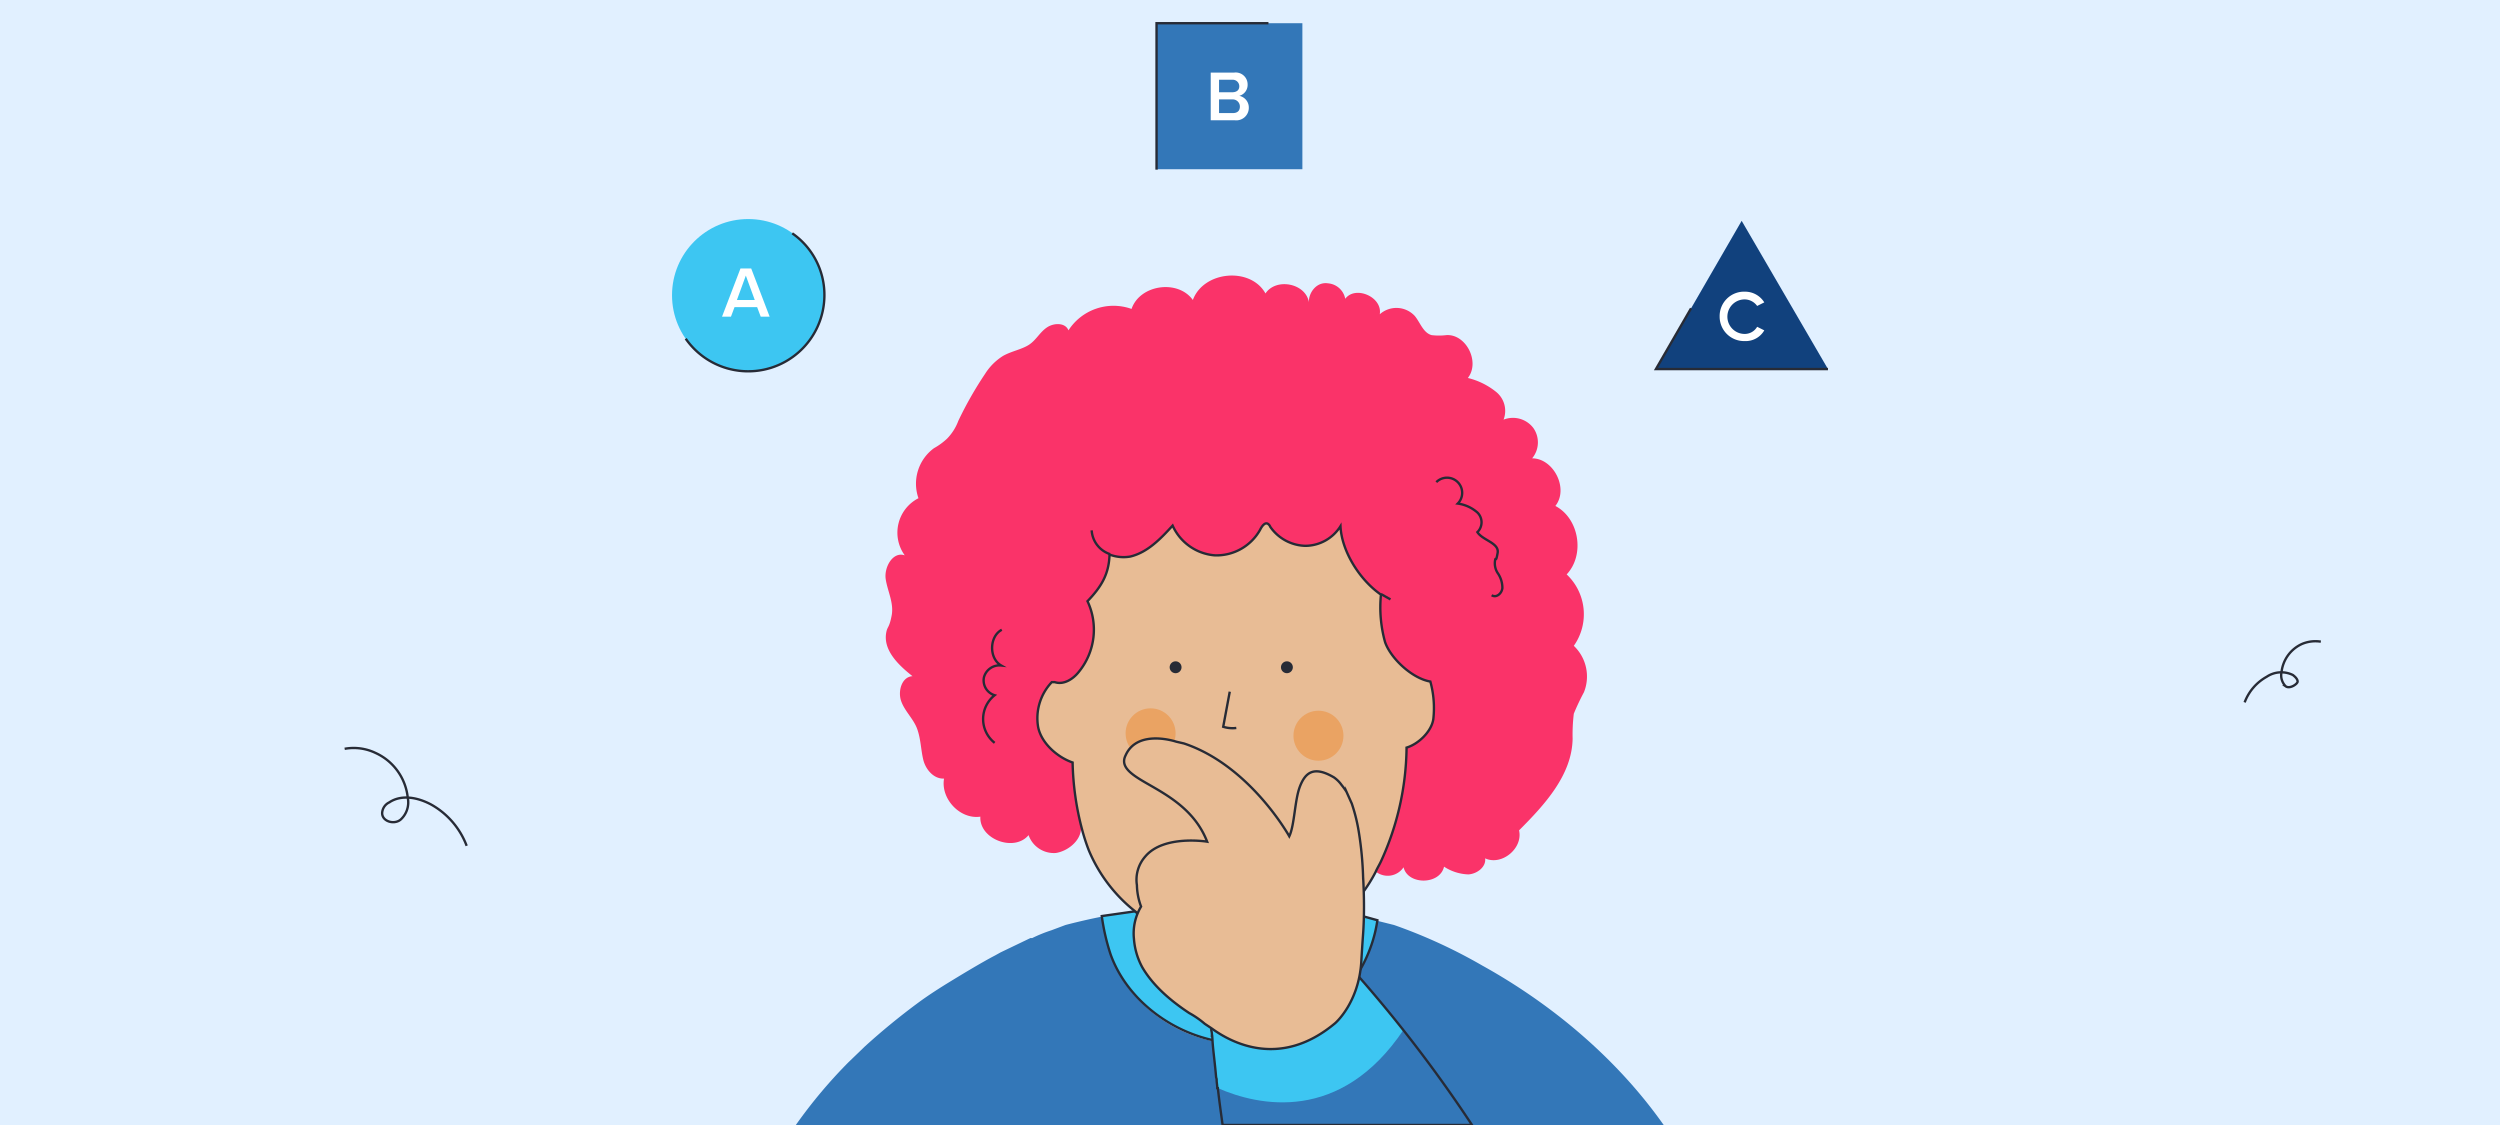
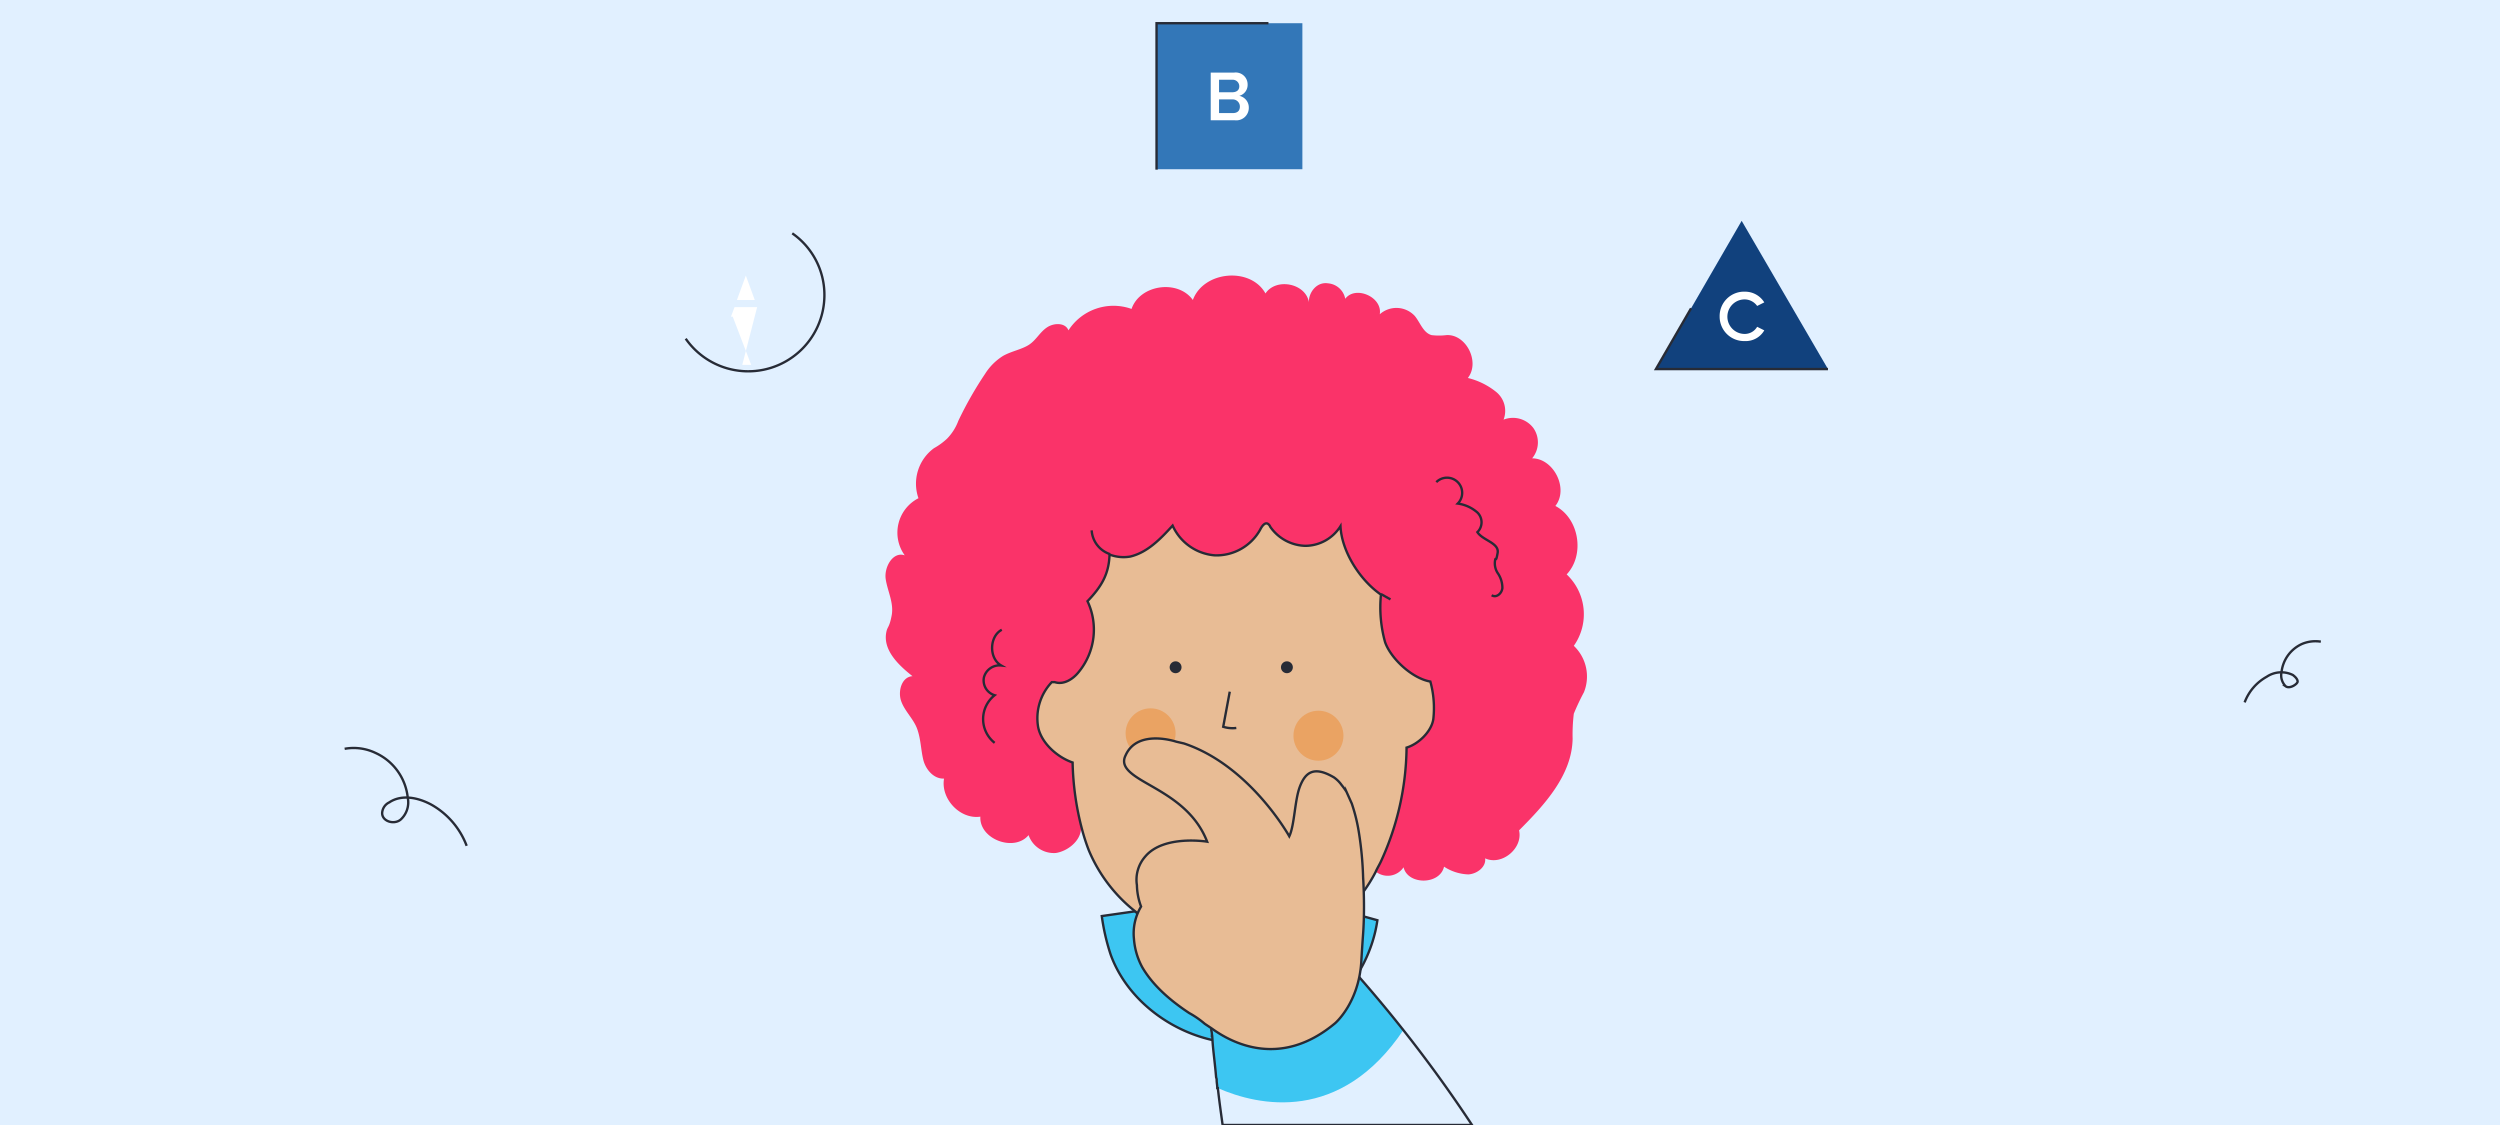
<svg xmlns="http://www.w3.org/2000/svg" data-name="Capa 2" id="Capa_2" viewBox="0 0 420 189">
  <defs>
    <style>.cls-1{fill:#e1f0ff;}.cls-2{fill:none;}.cls-2,.cls-5,.cls-6{stroke:#272b36;stroke-miterlimit:10;stroke-width:0.4px;}.cls-3{fill:#3ec6f2;}.cls-4{fill:#3377b8;}.cls-5{fill:#e8bc95;}.cls-10,.cls-6{fill:#3dc6f2;}.cls-7{fill:#fa3369;}.cls-8{fill:#eaa363;}.cls-9{fill:#272b36;}.cls-11{fill:#11417d;}.cls-12{fill:#fff;}</style>
  </defs>
  <rect class="cls-1" height="189" width="420" />
  <path class="cls-2" d="M78.4,142.1a13.3,13.3,0,0,0-5.9-6.9c-2.2-1.2-5-1.8-7.1-.4a2.1,2.1,0,0,0-1.2,1.8c0,1.4,2,2,3.1,1.1a3.9,3.9,0,0,0,1.2-3.7,9.3,9.3,0,0,0-5.4-7.5,8.5,8.5,0,0,0-5.2-.7" />
  <path class="cls-2" d="M377.1,118a8.2,8.2,0,0,1,3.7-4.3,4.4,4.4,0,0,1,4.4-.3c.4.3.8.7.8,1.1s-1.3,1.3-2,.8a2.6,2.6,0,0,1-.7-2.4,5.9,5.9,0,0,1,3.4-4.7,5.8,5.8,0,0,1,3.2-.4" />
  <circle class="cls-3" cx="226.3" cy="113.7" r="2.4" />
  <path class="cls-2" d="M191.9,154.1l-1.2-1,1-.5,8.5-4.7,24.4,4.9,1.5.3a9.3,9.3,0,0,1-1.8,1.6h0a15.8,15.8,0,0,1-15,13.8c-8,.6-15-6.2-17.3-13.8Z" />
-   <path class="cls-4" d="M279.5,189H133.7a82.9,82.9,0,0,1,8.8-10.5l2.8-2.7a114.3,114.3,0,0,1,8.9-7.3c1.9-1.4,3.8-2.6,5.6-3.7s5.1-3.1,7.4-4.3l.9-.5,5-2.4h.3a24,24,0,0,1,3.2-1.3l2.4-.9s3-.8,6.1-1.4a36.1,36.1,0,0,0,1.5,6.5c2.6,7.3,9.5,12.8,17.1,14.4a23,23,0,0,0,4.5.5l3.6-.3A24.1,24.1,0,0,0,228,163.8h0a2.2,2.2,0,0,0,.5-.8,22.9,22.9,0,0,0,2.9-8.3l2.8.7a87.2,87.2,0,0,1,14.8,6.8C258.4,167.4,270.4,176.1,279.5,189Z" />
  <path class="cls-5" d="M224.6,152.8a18.8,18.8,0,0,0-.3,1.9h0a15.8,15.8,0,0,1-15,13.8c-8,.6-15-6.2-17.3-13.8v-.6l-.2-1.5-1-7h26.4s8,1.1,8.1,1.4S224.8,150.6,224.6,152.8Z" />
  <path class="cls-6" d="M231.4,154.6c-1.4,9.9-9.6,18.7-19.6,20.4s-21.6-4.7-25.2-14.6a36.1,36.1,0,0,1-1.5-6.5l5.6-.8h0l1.2,1v.6c2.3,7.6,9.3,14.4,17.3,13.8a15.8,15.8,0,0,0,15-13.8h0a9.3,9.3,0,0,0,1.8-1.6h0Z" />
  <path class="cls-7" d="M219.9,50.8c-.5-3.2-5.5-4.2-7.3-1.5-2.5-4.5-10.4-3.8-12.2,1.1-2.5-3.5-8.9-2.6-10.3,1.5a9,9,0,0,0-10.6,3.6c-.5-1.3-2.4-1.3-3.6-.5s-1.8,2.1-3,2.9-3,1.1-4.4,1.9a9.5,9.5,0,0,0-3,3,61.8,61.8,0,0,0-4.5,7.9,8.5,8.5,0,0,1-1.9,3,11.2,11.2,0,0,1-2.2,1.6,7.4,7.4,0,0,0-2.6,8.4,6.5,6.5,0,0,0-2.3,9.6c-2-.7-3.5,2-3.2,4s1.4,4,1,6.1-.7,1.8-.9,2.8c-.6,3,2,5.5,4.4,7.4-1.8.1-2.5,2.5-1.9,4.2s2.1,3,2.7,4.7.6,3.4,1,5.1,1.8,3.3,3.5,3.2c-.6,3.4,2.7,6.9,6.1,6.4-.2,3.8,5.7,6,8.1,3.1a4.5,4.5,0,0,0,4.6,3c1.9-.3,4-1.9,4.2-3.9l13.9-.9,22.2,1.3,13.4,6.6a3.2,3.2,0,0,0,4.7-.7c.7,3,6.1,3,6.8-.1a7.9,7.9,0,0,0,4.1,1.3c1.5-.1,3-1.3,2.8-2.7,2.8,1.3,6.4-1.7,5.7-4.7,4.3-4.3,8.9-9.3,9-15.4a29.5,29.5,0,0,1,.2-4.2,39.7,39.7,0,0,1,1.7-3.6,7.1,7.1,0,0,0-1.7-7.8,9.2,9.2,0,0,0-1.2-12c3.1-3.3,2.1-9.4-1.9-11.5,2.3-2.9-.3-8-3.9-8a4.2,4.2,0,0,0,.2-5.1,4.3,4.3,0,0,0-5-1.4,4.1,4.1,0,0,0-1.3-4.7,12.1,12.1,0,0,0-4.7-2.3c2.1-2.7-.3-7.4-3.6-7.2a10.4,10.4,0,0,1-2.5,0c-1.4-.4-1.9-2.1-2.8-3.2a4.2,4.2,0,0,0-5.9-.3c.5-2.9-4.1-4.9-5.8-2.6a3.2,3.2,0,0,0-2.9-2.6c-2-.3-3.3,1.7-3.2,3.2Z" />
  <path class="cls-2" d="M236.3,125.7a46.5,46.5,0,0,0-.7-8.3" />
  <path class="cls-2" d="M180.4,120.9c-.2,2.4-.2,4.8-.2,7.2" />
  <path class="cls-2" d="M183.4,89.1a4.5,4.5,0,0,0,3.1,4" />
  <path class="cls-2" d="M232,99.8l1.6.9" />
  <path class="cls-5" d="M224.3,154.7a11.1,11.1,0,0,1-3,1.7c-3.7,1.7-14.7,4.7-22.9,1.3a37.2,37.2,0,0,1-6.5-3.6l-1.2-1a25.7,25.7,0,0,1-7.8-10.3,33.8,33.8,0,0,1-1.1-3.4,47.4,47.4,0,0,1-1.6-11.3h0c-2.6-.9-5.3-3.3-5.8-6a8.8,8.8,0,0,1,2.3-7.5h.5c1.5.5,3.1-.5,4.1-1.8a11.2,11.2,0,0,0,1.4-11.8c2.3-2.4,3.6-4.5,3.7-7.8h.1a6.6,6.6,0,0,0,3.4.3c2.9-.7,5.1-3,7.1-5.2a8.5,8.5,0,0,0,7.1,5,8.4,8.4,0,0,0,7.6-4.3c.3-.6.8-1.3,1.3-1a1,1,0,0,1,.4.5,7.4,7.4,0,0,0,5.9,3.2,7,7,0,0,0,5.9-3.3c.2,4.2,3.2,9,6.8,11.5a21.8,21.8,0,0,0,.7,8c1,2.8,4.6,6.1,7.6,6.6a16.8,16.8,0,0,1,.5,6.3c-.3,2.1-2.5,4.2-4.5,4.8v.2a46.8,46.8,0,0,1-4.2,18.7c-.3.7-.7,1.3-1,2a25.5,25.5,0,0,1-5,6.7Z" />
  <circle class="cls-8" cx="193.3" cy="123.2" r="4.2" />
  <circle class="cls-8" cx="221.5" cy="123.6" r="4.2" />
  <path class="cls-2" d="M206.6,116.2l-1.1,5.9a5.3,5.3,0,0,0,2.2.2" />
  <path class="cls-2" d="M241.3,81a2.5,2.5,0,0,1,3.6,3.6,6.3,6.3,0,0,1,3.3,1.5,2.3,2.3,0,0,1,0,3.3c.9,1.4,3.7,1.8,3.4,3.5s-.3.7-.4,1.1a3,3,0,0,0,.5,2.4,4.4,4.4,0,0,1,.7,2.4c-.1.9-1,1.7-1.8,1.2" />
  <path class="cls-2" d="M168.3,105.8c-2.1,1.1-2.2,4.8-.1,6a2.7,2.7,0,0,0-2.9,2,2.6,2.6,0,0,0,1.8,3,5.1,5.1,0,0,0,0,8" />
  <circle class="cls-9" cx="197.5" cy="112.1" r="1" />
  <circle class="cls-9" cx="216.2" cy="112.1" r="1" />
  <path class="cls-10" d="M235.8,173c-4.4-5.4-9.1-11-14.4-16.6l-16.3,10.9-1.7,4.6c.2,2.5.6,6.2,1.2,10.9C211.4,185.8,225.2,188.8,235.8,173Z" />
  <path class="cls-2" d="M247.3,189H205.4c-.3-2.2-.6-4.3-.8-6.2h-.1c0-.5-.1-.9-.1-1.3s-.1-.4-.1-.6c-.2-2.4-.5-4.4-.6-6.1s-.1-.6-.1-.8a2.8,2.8,0,0,0-.1-.9v-.7h0a4.3,4.3,0,0,0-.1-.5h0c-.1-2.2-.2-3.3-.2-3.3l1-.7.9-.6,16.3-10.9,1.9,2.1,1.1,1.2.8.9,1,1.1,1.8,2,.3.4A229.1,229.1,0,0,1,247.3,189Z" />
  <path class="cls-5" d="M193,131.8c3.3,1.9,7.8,4.4,9.8,9.6,0,0-7.3-1.2-10.4,2.5a5.9,5.9,0,0,0-1.4,4.8,10.8,10.8,0,0,0,.7,3.6,8.8,8.8,0,0,0-1.2,5.4,11.8,11.8,0,0,0,1.4,4.8c1.4,2.4,3.8,5,7.9,7.7a15.1,15.1,0,0,1,2.6,1.8l1.2.8c3.3,2.4,11.5,6.8,20.7-.9,0,0,4-3.4,4.4-10.4,0,0,.1-1.8.3-4.6s.2-6.1,0-9.6a58,58,0,0,0-.7-7.4,29.3,29.3,0,0,0-1.2-4.9l-.9-2a10.5,10.5,0,0,0-.8-1.1,5.3,5.3,0,0,0-1.3-1.3c-3.4-2-4.8-.8-5.7,1.5s-.9,6.5-1.8,8.4c0,0-6.6-11.9-17.7-15.6l-1.3-.3s-6.5-2.2-8.5,2.3C188.1,128.9,190.2,130.2,193,131.8Z" />
  <rect class="cls-4" height="24.53" width="24.5" x="194.3" y="3.9" />
-   <circle class="cls-10" cx="125.7" cy="49.6" r="12.8" />
  <polygon class="cls-11" points="292.6 37.1 278.2 62 307.1 62 292.6 37.1" />
  <path class="cls-2" d="M133.1,39.2a12.6,12.6,0,0,1,5.4,10.4,12.8,12.8,0,0,1-23.3,7.3" />
  <polyline class="cls-2" points="194.3 28.5 194.3 3.9 213.1 3.9" />
  <polyline class="cls-2" points="284.1 51.8 278.2 62 307.1 62" />
-   <path class="cls-12" d="M127.2,51.6h-3.8l-.6,1.6h-1.5l3.1-8.1h1.8l3.1,8.1h-1.5Zm-3.4-1.2h3l-1.5-4.1Z" />
+   <path class="cls-12" d="M127.2,51.6h-3.8l-.6,1.6h-1.5h1.8l3.1,8.1h-1.5Zm-3.4-1.2h3l-1.5-4.1Z" />
  <path class="cls-12" d="M203.4,12.2h3.9a2,2,0,0,1,2.3,2,1.9,1.9,0,0,1-1.4,1.9,2,2,0,0,1,1.6,2,2.1,2.1,0,0,1-2.4,2.1h-4Zm3.6,3.3c.8,0,1.2-.4,1.2-1a1.1,1.1,0,0,0-1.2-1.1h-2.2v2.1Zm.1,3.5c.8,0,1.2-.4,1.2-1.1a1.2,1.2,0,0,0-1.2-1.2h-2.3V19Z" />
  <path class="cls-12" d="M288.9,53.2a4.1,4.1,0,0,1,4.2-4.2,3.8,3.8,0,0,1,3.3,1.8l-1.2.6a2.6,2.6,0,0,0-2.1-1.1,2.9,2.9,0,0,0,0,5.8,2.4,2.4,0,0,0,2.1-1.2l1.2.6a3.6,3.6,0,0,1-3.3,1.8A4.1,4.1,0,0,1,288.9,53.2Z" />
</svg>